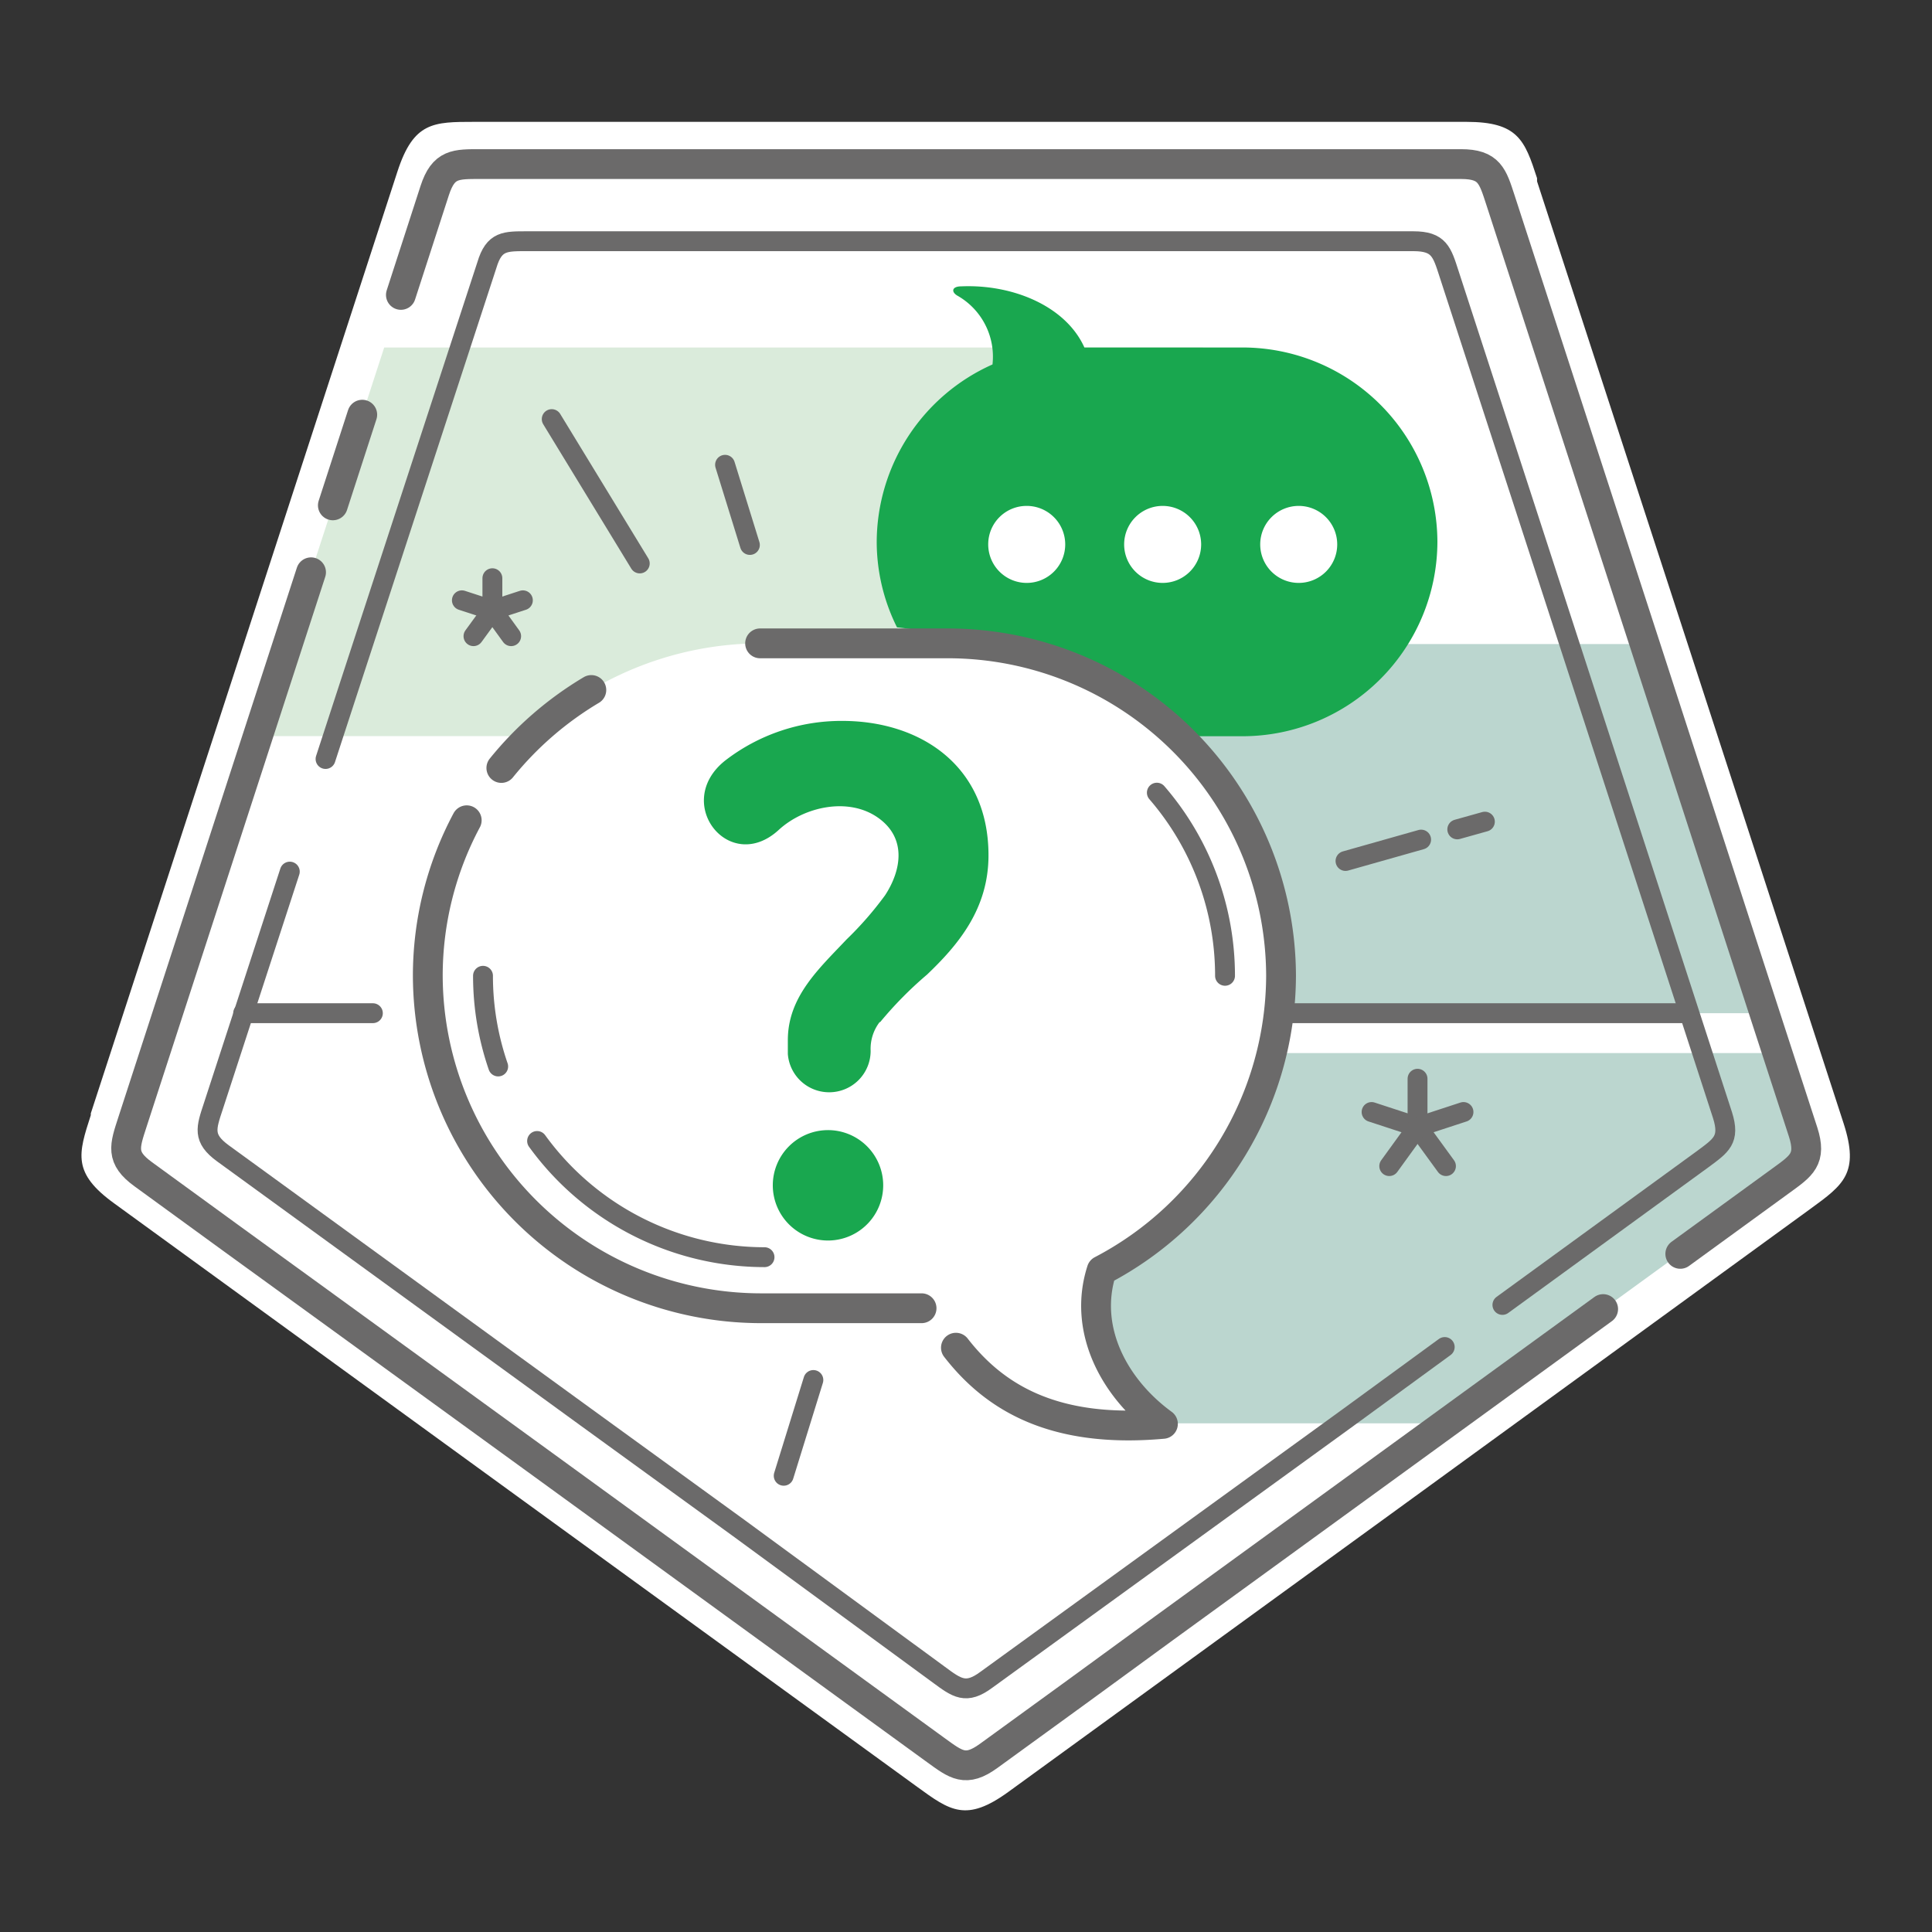
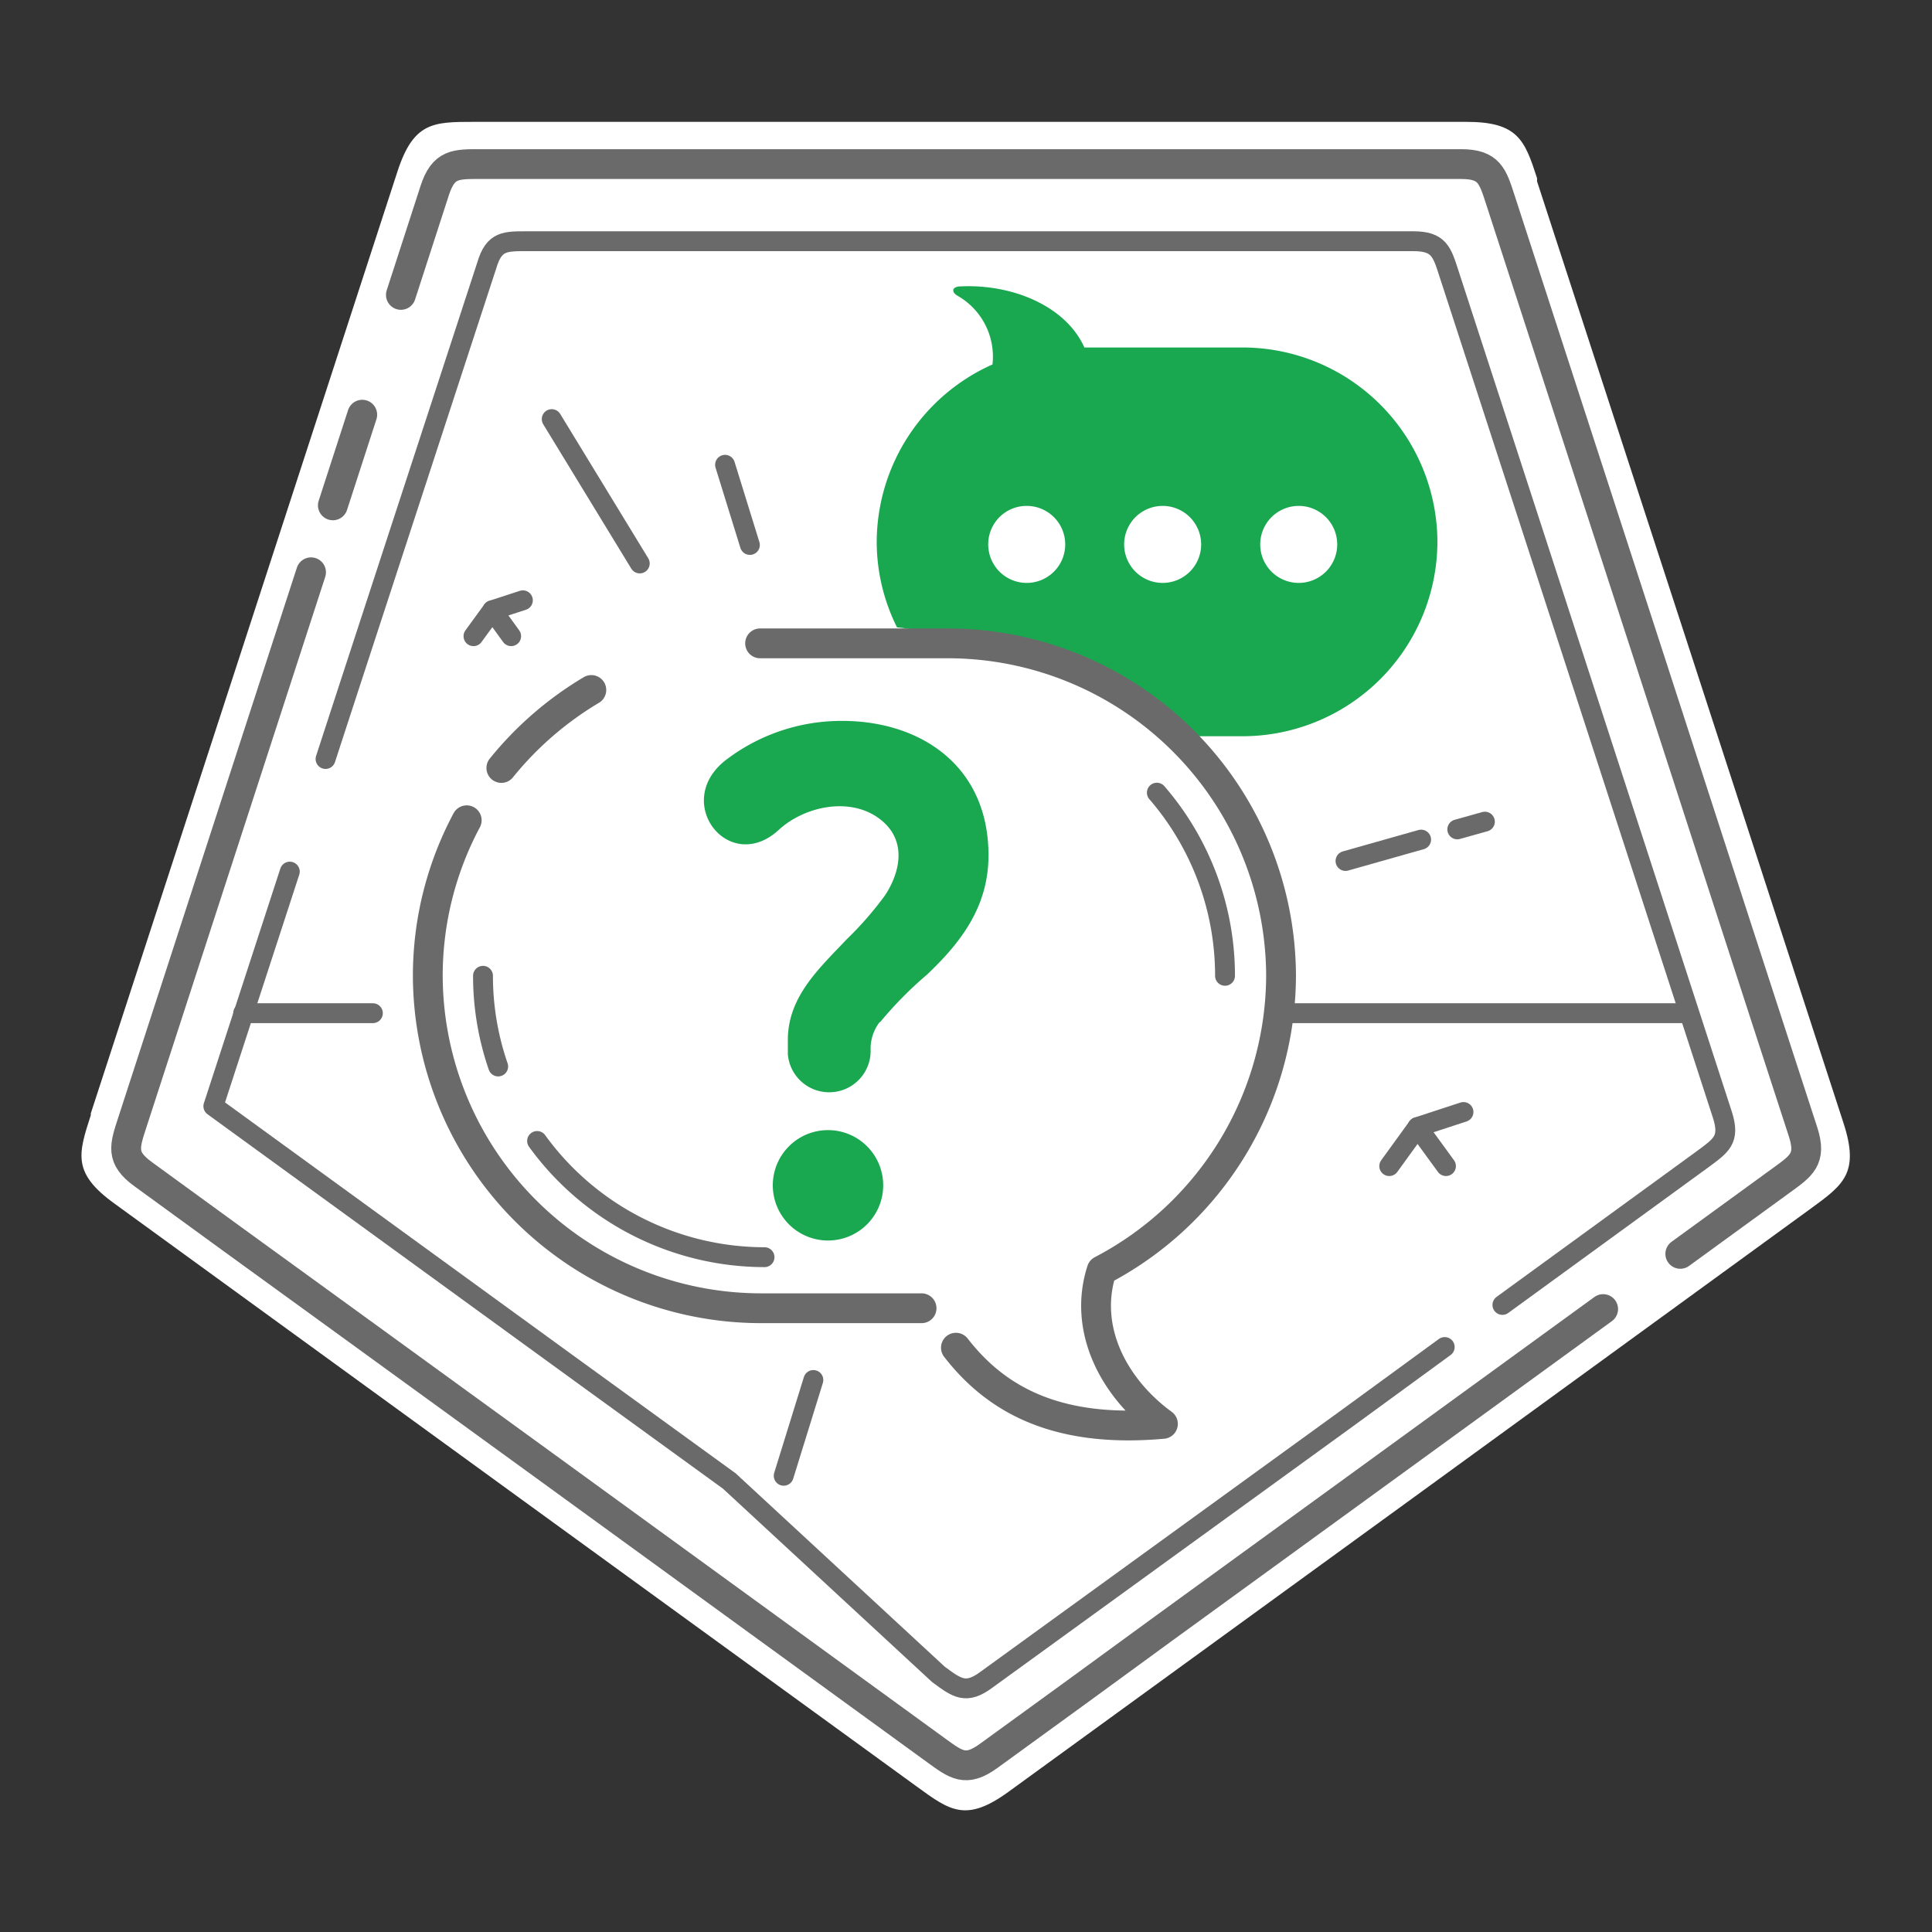
<svg xmlns="http://www.w3.org/2000/svg" id="b9649300-67fc-4524-bd19-8d798a8aa8c9" data-name="Layer 1" viewBox="0 0 140 140">
  <rect x="0" y="0" width="140" height="140" fill="#333333" stroke="none" />
  <title>achievement_question</title>
  <path d="M102.41,108.53,73.08,129.84c-3.07,2.23-4.23,1.38-6.62-.36l-.11-.08L37.62,108.53,8.3,87.22C5.22,85,5.67,83.62,6.58,80.81l0-.13,11-33.77L28.8,12.43c1.17-3.6,2.61-3.6,5.57-3.6h71.89c3.74,0,4.23,1.33,5.12,4.08l0,.1,0,.13,11,33.78,11.21,34.47c1.17,3.61,0,4.46-2.39,6.2l-.11.08Z" fill="#fff" fill-rule="evenodd" />
-   <polygon points="18.68 53.34 21.6 44.37 27.84 25.18 87.17 25.18 87.17 35.71 68.48 35.71 68.48 45.98 87.17 45.98 87.17 53.34 18.68 53.34" fill="#daebdb" fill-rule="evenodd" />
-   <path d="M83.65,103.14h21.16l24.25-17.62c1.49-1.08,2.23-1.56,1.6-3.52l-1.85-5.69H92.14A24.23,24.23,0,0,1,80,92c-1,.56-1,3.62.2,6.34.93,2.14,2.86,4,3.42,4.83Zm44.22-29.72L119.58,47.9l-.4-1.23H68.74A24.13,24.13,0,0,1,92.8,70.73h0a23.85,23.85,0,0,1-.15,2.69Z" fill="#bbd6cf" fill-rule="evenodd" />
-   <polyline points="102.72 78.17 102.72 81.67 99.39 80.58" fill="none" stroke="#6b6a6a" stroke-linecap="round" stroke-linejoin="round" stroke-width="1.44" fill-rule="evenodd" />
  <polyline points="106.05 80.58 102.72 81.67 104.78 84.5" fill="none" stroke="#6b6a6a" stroke-linecap="round" stroke-linejoin="round" stroke-width="1.44" fill-rule="evenodd" />
  <line x1="100.67" y1="84.5" x2="102.72" y2="81.67" fill="none" stroke="#6b6a6a" stroke-linecap="round" stroke-linejoin="round" stroke-width="1.44" />
  <line x1="17.62" y1="73.42" x2="27.02" y2="73.42" fill="none" stroke="#6b6a6a" stroke-linecap="round" stroke-linejoin="round" stroke-width="1.44" />
  <line x1="92.64" y1="73.42" x2="122.34" y2="73.42" fill="none" stroke="#6b6a6a" stroke-linecap="round" stroke-linejoin="round" stroke-width="1.44" />
  <path d="M55.08,46.62H68.69A24.16,24.16,0,0,1,92.78,70.71h0A24.15,24.15,0,0,1,79.85,92l-.48,3.68,1.44,3.71,2.84,3.71-8.42-1.63-6.55-4.35-1-2.36H55.08A24.16,24.16,0,0,1,31,70.71h0A24.16,24.16,0,0,1,55.08,46.62Z" fill="#fff" fill-rule="evenodd" />
  <line x1="52.54" y1="33.68" x2="54.34" y2="39.49" fill="none" stroke="#6b6a6a" stroke-linecap="round" stroke-linejoin="round" stroke-width="1.44" />
  <line x1="58.94" y1="100" x2="56.79" y2="106.94" fill="none" stroke="#6b6a6a" stroke-linecap="round" stroke-linejoin="round" stroke-width="1.44" />
-   <polyline points="35.68 41.9 35.68 44.22 33.47 43.5" fill="none" stroke="#6b6a6a" stroke-linecap="round" stroke-linejoin="round" stroke-width="1.44" fill-rule="evenodd" />
  <polyline points="37.89 43.5 35.68 44.22 37.04 46.1" fill="none" stroke="#6b6a6a" stroke-linecap="round" stroke-linejoin="round" stroke-width="1.44" fill-rule="evenodd" />
  <line x1="34.31" y1="46.1" x2="35.68" y2="44.22" fill="none" stroke="#6b6a6a" stroke-linecap="round" stroke-linejoin="round" stroke-width="1.44" />
  <line x1="46.36" y1="40.83" x2="39.98" y2="30.37" fill="none" stroke="#6b6a6a" stroke-linecap="round" stroke-linejoin="round" stroke-width="1.44" />
  <path d="M63.76,74.09a27.5,27.5,0,0,1,3.42-3.47c2.25-2.15,4.45-4.75,4.45-8.64,0-6.55-5-9.74-10.59-9.74a13.77,13.77,0,0,0-8.5,2.88c-3.84,3.06.32,8.33,3.91,5,1.82-1.66,5-2.37,7.14-.89s1.73,3.83.55,5.64a24.78,24.78,0,0,1-2.8,3.21c-2,2.12-4.25,4.15-4.25,7.29v.5c0,.17,0,.34,0,.51a3,3,0,0,0,3,2.77h0a3,3,0,0,0,3-3,3.19,3.19,0,0,1,.67-2.11Zm-3.62,15.8a4,4,0,1,0-4.14-4A4,4,0,0,0,60.14,89.89Z" fill="#19a74f" fill-rule="evenodd" />
  <path d="M55.4,91.1a20.38,20.38,0,0,1-16.48-8.42m-2.82-5.4A20.12,20.12,0,0,1,35,70.71M83.83,57.44a20.27,20.27,0,0,1,4.94,13.27h0" fill="none" stroke="#6b6a6a" stroke-linecap="round" stroke-linejoin="round" stroke-width="1.44" fill-rule="evenodd" />
  <path d="M107.6,59.54l-2,.56m-2.62.74-5.48,1.55" fill="none" stroke="#6b6a6a" stroke-linecap="round" stroke-linejoin="round" stroke-width="1.44" fill-rule="evenodd" />
  <path d="M85,53.35h5.08a14.13,14.13,0,0,0,14.08-14.09h0A14.13,14.13,0,0,0,90.06,25.18H78.58c-1.35-3-5.19-4.59-8.92-4.43-.67,0-.75.38-.31.66a5.08,5.08,0,0,1,2.57,5,14.13,14.13,0,0,0-8.39,12.87h0A13.9,13.9,0,0,0,65,45.46a22,22,0,0,1,5.38,1.25A24.17,24.17,0,0,1,85,53.35ZM94.1,36.66a2.79,2.79,0,1,1-2.78,2.78,2.79,2.79,0,0,1,2.78-2.78Zm-9.85,0a2.79,2.79,0,1,1-2.79,2.78,2.79,2.79,0,0,1,2.79-2.78Zm-9.86,0a2.79,2.79,0,1,1-2.78,2.78A2.78,2.78,0,0,1,74.39,36.66Z" fill="#19a74f" fill-rule="evenodd" />
  <path d="M42.85,50a24.5,24.5,0,0,0-6.52,5.65m-2.51,3.79A23.92,23.92,0,0,0,31,70.71h0A24.16,24.16,0,0,0,55.08,94.8h11.7m2.49,2.86c2.74,3.53,7,6.24,15,5.52-3.55-2.59-5.81-6.86-4.44-11.12a24.18,24.18,0,0,0,13-21.35h0A24.16,24.16,0,0,0,68.7,46.62H55.08" fill="none" stroke="#6b6a6a" stroke-linecap="round" stroke-linejoin="round" stroke-width="2.16" fill-rule="evenodd" />
-   <path d="M108.87,94.56,123.38,84c1.35-1,2-1.41,1.44-3.19L114.81,50l-4.27-13.14L105,19.83c-.51-1.58-.72-2.35-2.58-2.35H38.28c-1.67,0-2.47-.05-3,1.73L25.22,50l-1.63,5M21,63.16l-5.54,17c-.52,1.58-.81,2.32.7,3.42l26.21,19.05,11.18,8.11L68,121.33c1.35,1,2,1.49,3.48.39l26.21-19,7-5.11" fill="none" stroke="#6b6a6a" stroke-linecap="round" stroke-linejoin="round" stroke-width="1.44" fill-rule="evenodd" />
+   <path d="M108.87,94.56,123.38,84c1.35-1,2-1.41,1.44-3.19L114.81,50l-4.27-13.14L105,19.83c-.51-1.58-.72-2.35-2.58-2.35H38.28c-1.67,0-2.47-.05-3,1.73L25.22,50l-1.63,5M21,63.16l-5.54,17l26.21,19.05,11.18,8.11L68,121.33c1.35,1,2,1.49,3.48.39l26.21-19,7-5.11" fill="none" stroke="#6b6a6a" stroke-linecap="round" stroke-linejoin="round" stroke-width="1.44" fill-rule="evenodd" />
  <path d="M26.25,30.05l-2.13,6.57m-1.58,4.85L9.6,81.3c-.57,1.76-.89,2.58.78,3.79l6.43,4.68,6.26,4.54,16.32,11.85L67.8,126.81c1.49,1.08,2.17,1.64,3.84.43l6.43-4.67L84.33,118l16.32-11.86,15.52-11.28m5.59-4,7.3-5.31c1.49-1.08,2.23-1.56,1.6-3.52l-2.46-7.56-2.39-7.36L119.58,47.9,108.73,14.5c-.57-1.75-.8-2.61-2.86-2.61h-71c-1.85,0-2.73-.05-3.37,1.92l-2.45,7.56" fill="none" stroke="#6b6a6a" stroke-linecap="round" stroke-linejoin="round" stroke-width="2.16" fill-rule="evenodd" />
</svg>